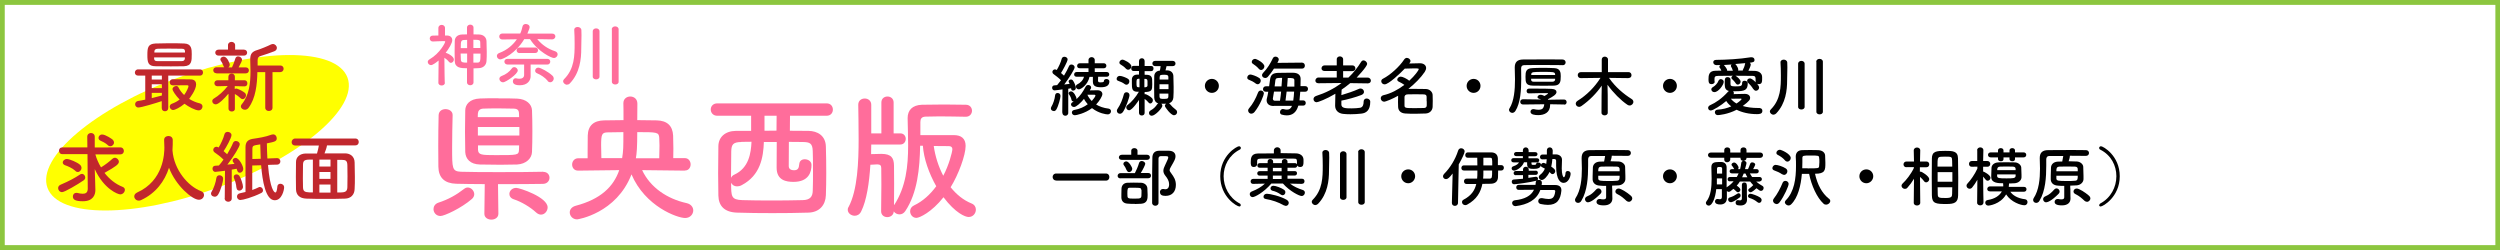
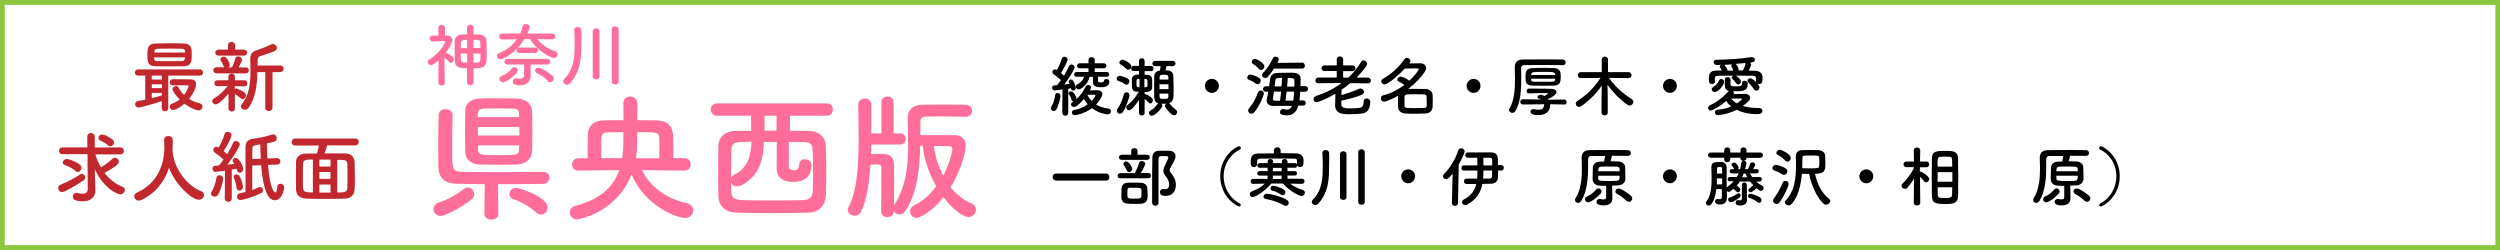
<svg xmlns="http://www.w3.org/2000/svg" viewBox="0 0 200 20">
  <path d="m0 0h200v20h-200z" fill="#fff" />
-   <ellipse cx="15.8" cy="10.62" fill="#ff0" rx="12.78" ry="4.67" transform="matrix(.939 -.345 .345 .939 -2.7 6.1)" />
  <g fill="#c1272d">
    <path d="m13.46 6.05v2.59c0 .17-.12.26-.26.26s-.26-.08-.26-.26v-.55c-.48.16-1.63.51-1.87.51-.17 0-.26-.13-.26-.26 0-.11.07-.23.22-.26.18-.02.38-.07.59-.11v-1.92h-.57c-.17 0-.26-.12-.26-.24 0-.13.09-.26.26-.26h4.95c.16 0 .24.12.24.25s-.08.25-.24.25h-2.55zm.22-.74c-.42 0-.83 0-1.22-.01-.64 0-.67-.34-.67-.92s.05-.87.65-.9c.25-.01.63-.02 1.03-.02.47 0 .96 0 1.28.02.58.02.59.47.59.85 0 .55 0 .95-.64.97-.35 0-.69.01-1.03.01zm-.73.74h-.81v.31h.81zm0 .69h-.81v.31h.81zm0 .69h-.81v.42c.3-.07.59-.15.81-.21zm-.62-2.84s0 .07 0 .1c.01.16.09.2.28.2h1.07.85c.15 0 .25-.06.26-.21 0-.03 0-.06 0-.09h-2.47zm2.47-.39s0-.06 0-.09c-.01-.15-.06-.21-.26-.21-.23 0-.57-.01-.9-.01-.41 0-.82 0-1.02.01-.21 0-.27.11-.27.23v.07h2.46zm-1.01 2.62c-.14 0-.21-.12-.21-.23 0-.12.07-.24.21-.25h.74s.48 0 .74.01c.32.01.42.2.42.4 0 .45-.53 1.12-.56 1.16.26.16.55.29.86.36.14.04.21.14.21.25 0 .15-.12.31-.31.31-.26 0-.81-.29-1.13-.53-.35.3-.77.5-.91.5-.16 0-.27-.14-.27-.27 0-.09.05-.19.17-.23.25-.09.46-.21.62-.34-.31-.31-.57-.7-.57-.83 0-.14.16-.25.3-.25.07 0 .13.03.17.1.12.24.28.45.46.62.19-.25.35-.62.35-.7 0-.06-.05-.08-.09-.08h-.2c-.29 0-.6 0-.98.01z" />
    <path d="m18.26 7.51c-.3.37-.78.84-1 .84-.16 0-.28-.12-.28-.26 0-.08.04-.16.15-.22.33-.19.77-.57 1.09-.99l-.81.02c-.17 0-.26-.12-.26-.24s.08-.24.26-.24h.86s0-.27 0-.27c0-.17.12-.26.26-.26s.26.08.26.25 0 .28 0 .28h.77s0 0 0 0c.15 0 .23.12.23.25s-.07.24-.23.24l-.78-.02v.23s.09-.04.12-.04c.1 0 .52.21.68.34.07.06.1.13.1.21 0 .15-.12.3-.27.3-.05 0-.11-.02-.16-.07-.15-.14-.32-.27-.46-.34v1.17c.01.16-.12.23-.25.23s-.26-.07-.26-.24v-1.14zm-.95-1.65c-.16 0-.25-.12-.25-.24s.09-.24.25-.24h.63s-.06-.07-.07-.12c-.06-.18-.14-.31-.19-.38-.04-.04-.05-.09-.05-.13 0-.12.13-.22.27-.22.27 0 .48.53.48.64 0 .1-.04.17-.11.22h.29c.09-.19.21-.49.26-.69.04-.14.13-.19.23-.19.15 0 .31.12.31.27 0 .09-.09.28-.27.61h.57c.17 0 .25.12.25.24s-.08.24-.25.24h-2.34zm.18-1.41c-.18 0-.27-.12-.27-.24s.09-.24.27-.24h.75v-.36c0-.17.14-.26.28-.26s.29.09.29.26v.36h.7c.17 0 .26.12.26.24s-.08.24-.26.24zm3.73 1.32h-.63c-.02 1-.14 2.09-.7 2.85-.08.11-.19.16-.3.16-.17 0-.32-.12-.32-.27 0-.06.02-.11.07-.17.59-.7.7-1.69.7-2.64 0-.31-.01-.62-.02-.91v-.07c0-.42.16-.6.57-.72.24-.07.85-.32 1.08-.44.06-.02.11-.04.16-.04.18 0 .32.16.32.31 0 .11-.06.21-.2.27-.21.09-.9.32-1.07.37-.21.06-.27.16-.27.35v.42h1.78c.2-.01.3.12.3.26s-.1.27-.3.27h-.59v2.85c0 .17-.14.26-.29.26s-.29-.09-.29-.26v-2.86z" />
    <path d="m4.96 15.37c-.18 0-.31-.16-.31-.32 0-.11.06-.21.19-.27.72-.31 1.12-.53 1.58-.83.04-.03.09-.04.14-.04.14 0 .26.14.26.29 0 .08-.04.16-.12.22-.49.34-1.53.95-1.73.95zm2.03-3.04h-1.98c-.19.01-.29-.12-.29-.27s.09-.27.29-.27h1.98s-.01-.85-.01-.85c0-.2.15-.3.3-.3s.3.1.3.3v.86s2.04-.01 2.04-.01c.19 0 .29.14.29.29 0 .13-.09.27-.29.27h-1.99c.09.34.25.7.45 1.04.34-.21.62-.42.93-.7.06-.05.12-.07.18-.07.17 0 .32.16.32.32 0 .19-.22.37-1.15.89.38.49.87.89 1.45 1.12.13.05.18.14.18.24 0 .17-.16.36-.37.36-.18 0-1.3-.41-2.04-2.02l.03.91.02.74v.03c0 .38-.19.89-1 .89-.62 0-.8-.14-.8-.38 0-.16.1-.29.27-.29h.07c.16.04.31.07.45.07.23 0 .4-.09.4-.41s-.02-2.75-.02-2.75zm-.97 1.33c-.24-.22-.61-.37-.81-.44-.14-.05-.19-.14-.19-.22 0-.14.14-.28.33-.28.21 0 .83.26 1.05.46.08.07.12.17.12.25 0 .17-.14.33-.29.33-.07 0-.14-.02-.2-.09zm2.59-2.06c-.18-.17-.44-.29-.56-.34s-.17-.14-.17-.23c0-.13.11-.27.29-.27.27 0 .79.36.84.41.07.07.11.16.11.23 0 .16-.14.3-.29.3-.07 0-.14-.02-.21-.09z" />
    <path d="m13.8 12s0 .03 0 .05c.12 1.53 1.24 2.85 2.28 3.24.17.06.24.18.24.31 0 .19-.16.38-.41.38-.53 0-1.85-1.13-2.39-2.56-.35 1.08-1.05 2.04-2.24 2.59-.06.03-.12.04-.18.04-.21 0-.36-.17-.36-.34 0-.12.07-.23.23-.31 2.13-.95 2.18-3.14 2.18-3.6 0-.19-.01-.4-.02-.59v-.02c0-.21.17-.31.35-.31s.34.11.34.33 0 .49-.02.75v.02z" />
    <path d="m17.15 15.73c-.14 0-.27-.1-.27-.24 0-.06.02-.11.06-.17.17-.29.32-.72.37-1.08.02-.15.13-.22.25-.22.14 0 .29.1.29.27 0 .26-.2.97-.41 1.29-.07.11-.17.16-.27.16zm.83.12.02-2.19s-.69.09-.77.09c-.15 0-.23-.13-.23-.26 0-.11.07-.22.2-.23.09 0 .19-.01.31-.02.12-.13.24-.29.37-.47-.21-.22-.55-.47-.7-.57-.08-.06-.12-.13-.12-.21 0-.12.1-.25.25-.25.04 0 .09.01.14.04l.04.02c.17-.28.39-.74.47-1.07.03-.12.14-.18.25-.18.15 0 .31.1.31.26 0 .21-.42.98-.63 1.28.1.08.19.17.28.25.19-.32.37-.65.47-.9.04-.11.14-.16.23-.16.16 0 .31.11.31.27s-.46.94-.99 1.62c.22-.02.42-.04.57-.06-.02-.04-.06-.09-.09-.12-.04-.05-.06-.1-.06-.15 0-.12.12-.21.24-.21.27 0 .61.65.61.88 0 .18-.14.31-.27.31-.15 0-.19-.09-.26-.32-.09.02-.22.04-.39.07v2.28c.01.2-.14.29-.28.29s-.29-.09-.29-.29zm.93-.85c-.01-.25-.11-.57-.19-.75-.02-.04-.02-.07-.02-.11 0-.12.11-.19.22-.19.08 0 .17.04.23.12.12.17.29.69.29.87s-.15.31-.29.31c-.12 0-.22-.07-.23-.24zm2.53-1.8c.16 1.94.5 2.2.59 2.2.11 0 .14-.31.16-.49.01-.14.12-.21.24-.21.14 0 .3.1.3.29s-.17 1.03-.75 1.03c-.74 0-.99-1.57-1.09-2.8l-.71.02v1.96c.19-.07.37-.14.52-.22.03-.02.07-.02.1-.02.13 0 .24.13.24.27 0 .08-.04.17-.16.22-.68.34-1.46.55-1.65.55-.17 0-.27-.14-.27-.27 0-.12.07-.24.24-.27.12-.02.27-.06.44-.1 0-.41 0-1.35 0-2.18 0-.61 0-1.16 0-1.4 0-.39.16-.6.56-.67.52-.08.98-.14 1.53-.34.04-.01.09-.02.12-.02.18 0 .29.16.29.31 0 .24-.14.28-.79.41 0 .38.02.79.04 1.21l.76-.03h.01c.17 0 .27.13.27.26s-.09.26-.27.26l-.74.02zm-.58-.5c-.02-.42-.03-.81-.04-1.15-.57.09-.62.09-.63.36v.81l.68-.02z" />
    <path d="m26.16 11.63c-.02.16-.12.45-.2.64h1.65c.38 0 .75.22.76.72.01.37.02.77.02 1.16 0 .34 0 .67-.02.97-.01.44-.29.76-.77.77-.5.02-1.04.02-1.56.02s-1.04 0-1.53-.02c-.54-.02-.82-.29-.83-.75 0-.32-.01-.65-.01-.98 0-.41 0-.8.01-1.2 0-.4.31-.67.78-.68h.9c.06-.21.12-.45.15-.64h-1.89c-.2 0-.29-.13-.29-.27s.11-.29.29-.29h4.8c.19 0 .28.14.28.28s-.09.27-.28.27h-2.24zm-1.14 1.14h-.32c-.36.01-.46.11-.46.43 0 .28-.01.68-.01 1.07 0 .25 0 .5.01.71.01.33.14.39.5.41h.29v-2.62zm1.42 0h-.89v.55h.89zm0 .99h-.89v.55h.89zm0 1h-.89v.65h.89zm.54.64c.55 0 .8 0 .81-.42 0-.26.01-.56.01-.87s0-.62-.01-.9c-.01-.36-.14-.42-.44-.42-.12 0-.24 0-.37 0v2.62z" />
  </g>
  <path d="m35.24 17.28c-.35 0-.56-.28-.56-.55 0-.21.12-.43.4-.52.77-.25 1.42-.61 2.05-1.1.1-.08.2-.11.29-.11.28 0 .52.27.52.54 0 .12-.06.26-.18.37-.86.75-2.22 1.37-2.52 1.37zm8.22-3.53c.34 0 .5.24.5.47s-.17.48-.52.49c-.76.02-2.2.02-3.6.02l.03 2.37c0 .31-.28.47-.56.47s-.56-.16-.56-.46.03-2.38.03-2.38c-.94-.01-1.79-.01-2.29-.03-.92-.03-1.41-.48-1.42-1.37-.01-.5-.01-1.07-.01-1.65 0-.82.01-1.67.03-2.46.01-.34.28-.49.55-.49.29 0 .57.17.57.47v.02c-.02.75-.04 1.73-.04 2.6 0 1.67 0 1.88.7 1.92.61.02 1.79.03 3.01.03 1.4 0 2.86-.01 3.57-.03h.01zm-3.58-5.88c.58 0 1.17 0 1.49.02.74.03 1.17.45 1.19.93.02.5.03 1.1.03 1.69s-.01 1.17-.03 1.65c-.02.52-.48.96-1.19 1-.31.01-.82.02-1.33.02-.64 0-1.29-.01-1.65-.02-.77-.02-1.14-.44-1.17-.99-.01-.48-.02-1.05-.02-1.64s.01-1.18.02-1.71c.01-.45.34-.91 1.18-.94.33-.02.9-.02 1.48-.02zm1.67 2.29h-3.32v.68h3.32zm-.02-.79c0-.1-.01-.2-.01-.29-.01-.26-.11-.38-.42-.39-.28-.01-.79-.02-1.28-.02s-.95.01-1.16.02c-.3.01-.42.19-.43.4 0 .09-.01.19-.01.28h3.3zm-3.29 2.26v.36c.03.4.27.42 1.42.42 1.76 0 1.84 0 1.86-.43 0-.11.01-.22.01-.35h-3.3zm4.64 5.36c-.46-.43-1.2-.86-1.76-1.04-.26-.08-.37-.26-.37-.43 0-.25.22-.49.55-.49.27 0 2.51.74 2.51 1.56 0 .3-.24.58-.53.58-.13 0-.27-.06-.4-.18z" fill="#ff6d9b" />
  <path d="m54.79 13.65-3.42-.04c.65 1.39 2.01 2.3 3.56 2.64.36.08.53.34.53.58 0 .3-.24.61-.65.61-.62 0-3.2-.92-4.29-3.49-1.21 3.12-4.29 3.6-4.35 3.6-.36 0-.59-.28-.59-.56 0-.22.15-.44.48-.53 1.97-.52 3.01-1.5 3.48-2.85l-3.28.04h-.01c-.33 0-.48-.25-.48-.49s.17-.5.49-.5h.75v-.54c0-.46 0-.95.01-1.27.02-.81.48-1.2 1.3-1.22.5-.01 1.03-.02 1.56-.02 0-.62 0-1.17-.01-1.33v-.03c0-.35.28-.53.55-.53.29 0 .57.19.57.57 0 .16-.01.71-.01 1.32.53 0 1.05.01 1.56.02.82.02 1.27.42 1.31 1.22.01.26.02.64.02 1.03 0 .27-.01.55-.01.77h.93c.3 0 .46.26.46.5s-.15.49-.45.49h-.01zm-5.02-.99c.1-.63.1-.85.1-2.09-.44 0-.88.01-1.29.02-.43.02-.49.16-.49 1.04 0 .35.01.71.02 1.02h1.66zm2.97 0c.01-.31.02-.67.02-1.02 0-.22-.01-.44-.02-.62-.03-.45-.19-.45-1.76-.45 0 1.23-.04 1.69-.11 2.09z" fill="#ff6d9b" />
  <path d="m63.2 9.26c0 .3-.01.75-.01 1.2.52 0 1.01 0 1.49.01.71.01 1.37.37 1.39 1.26.02.66.03 1.39.03 2.11 0 .63-.01 1.25-.03 1.78-.03.79-.52 1.37-1.41 1.39-.94.03-1.92.04-2.87.04s-1.92-.01-2.82-.04c-1.01-.03-1.48-.53-1.5-1.36-.01-.58-.02-1.19-.02-1.78 0-.73.01-1.46.02-2.18s.54-1.21 1.4-1.22h1.22v-1.21h-2.71c-.34 0-.52-.25-.52-.5s.18-.49.52-.49h8.75c.34 0 .5.25.5.5s-.17.49-.5.49zm-3.89 2.1c-.66.01-.8.19-.81.76-.01.56-.02 1.36-.02 2.11.04-.1.13-.2.27-.26 1.17-.54 1.33-1.74 1.37-2.63-.28 0-.55.01-.81.01zm1.8-.02c-.04 1.27-.29 2.69-1.77 3.47-.15.08-.27.1-.38.1-.22 0-.39-.12-.47-.29 0 1.1 0 1.36.9 1.39.72.02 1.5.03 2.32.03s1.67-.01 2.5-.03c.61-.01.8-.29.81-.75.02-.47.02-1.01.02-1.55s0-1.1-.02-1.62c-.02-.64-.24-.72-.8-.73-.37-.01-.74-.01-1.11-.01-.01.79-.01 1.81-.01 1.94 0 .27.24.33.42.33.33 0 .39-.18.42-.49.02-.27.22-.39.44-.39.27 0 .54.17.54.45 0 .55-.2 1.36-1.44 1.36-.56 0-1.35-.11-1.35-1.13 0-.13.01-1.25.01-2.06h-1.02zm.05-2.08v1.2c.33 0 .64-.01.96-.01 0-.45.01-.89.01-1.19h-.98z" fill="#ff6d9b" />
  <path d="m71.53 16.41c.95-1.46 1.12-3.13 1.12-4.76 0-.75-.03-1.49-.04-2.2 0-.63.37-1.04 1.14-1.07.57-.01 1.19-.02 1.79-.02s1.2.01 1.73.02c.33 0 .49.25.49.48s-.17.48-.49.48h-.01c-.66-.01-1.4-.03-2.09-.03-.4 0-.79.01-1.12.02s-.42.18-.42.44v1.04h2.69c.56 0 .93.26.93.86 0 .75-.58 2.31-1.2 3.31.46.57 1.01 1.03 1.68 1.3.24.1.34.29.34.49 0 .29-.22.59-.58.59-.27 0-1.05-.31-2.01-1.58-.95 1.2-1.92 1.65-2.17 1.65-.3 0-.5-.26-.5-.53 0-.18.09-.36.3-.46.72-.34 1.31-.89 1.79-1.54-.58-1.02-1-2.21-1.07-3.24h-.22c-.03 1.78-.21 3.77-1.19 5.23-.12.18-.29.26-.46.26-.18 0-.36-.09-.46-.24-.01.3-.27.46-.52.46s-.49-.16-.49-.47c.01-.55.02-1.37.02-2.12 0-.53-.01-1.01-.01-1.34 0-.22-.1-.28-.31-.29-.09 0-.34.02-.56.03-.09 1.45-.3 2.85-.73 3.72-.12.26-.33.36-.52.36-.29 0-.56-.21-.56-.48 0-.07.01-.15.06-.21.73-1.35.81-3.67.81-5.44 0-.99-.02-2.13-.03-2.75 0-.34.26-.5.52-.5s.52.17.52.5v2.29h.81v-2.47c0-.33.25-.48.49-.48s.49.16.49.48v2.47h.54c.28 0 .43.22.43.44s-.15.45-.43.45h-2.33c0 .18-.01.35-.01.49v.28c.29-.01.61-.02.82-.02.82 0 1 .35 1.01.94.01.36.01.9.01 1.47s0 1.18-.01 1.66h.01zm4.66-4.48c0-.15-.1-.24-.28-.24-.24 0-.72-.01-1.21-.01.11.8.37 1.63.76 2.38.44-.81.73-1.91.73-2.13z" fill="#ff6d9b" />
  <path d="m84.3 8.88c-.12 0-.23-.08-.23-.2 0-.04.01-.09.04-.14.14-.23.27-.61.3-.92.02-.13.1-.18.2-.18.12 0 .23.08.23.24 0 .14-.16.8-.34 1.09-.05.08-.13.12-.2.12zm.68.11.02-1.84c-.13.02-.54.08-.64.08-.13 0-.19-.11-.19-.21 0-.09.06-.19.17-.19.06 0 .14-.01.23-.02.09-.11.2-.25.31-.39-.16-.17-.47-.4-.59-.49-.07-.05-.1-.12-.1-.17 0-.11.09-.21.21-.21.04 0 .08.02.14.05.15-.24.33-.62.4-.91.03-.1.12-.15.21-.15.13 0 .26.09.26.21 0 .17-.41.91-.53 1.09.08.07.17.15.24.21.17-.27.31-.56.4-.76.04-.09.12-.13.19-.13.13 0 .26.09.26.23 0 .15-.45.86-.83 1.37.16-.02.31-.04.43-.05-.02-.05-.04-.09-.06-.13-.02-.03-.02-.05-.02-.07 0-.09.1-.15.19-.15.05 0 .1.02.14.06.13.16.25.5.25.61 0 .14-.12.22-.22.22-.08 0-.15-.05-.16-.15 0-.02 0-.03 0-.04-.06.01-.14.02-.23.04v1.91c.01.16-.11.25-.23.25s-.24-.08-.24-.24zm2.22-1.76c.23 0 .52-.01.6-.01.25 0 .39.14.39.31s-.25.57-.5.83c.26.16.59.28 1 .33.13.02.19.12.19.21 0 .12-.09.25-.27.25-.11 0-.7-.07-1.25-.5-.57.43-1.27.57-1.37.57-.16 0-.24-.12-.24-.22 0-.09.06-.18.18-.2.45-.08.81-.25 1.09-.46-.12-.14-.23-.28-.3-.43-.27.33-.62.65-.8.65-.13 0-.24-.1-.24-.21 0-.05.03-.11.09-.15l.13-.09h-.03c-.07 0-.13-.03-.15-.12-.03-.16-.1-.3-.2-.44-.02-.03-.03-.06-.03-.09 0-.09.09-.15.2-.15.21 0 .43.45.43.58 0 .02 0 .03-.01.05.31-.28.51-.57.75-1.02.04-.08.12-.12.2-.12.12 0 .23.08.23.2 0 .04-.01.08-.04.12l-.06.09zm.65-1.08c0 .13-.01.27-.01.3 0 .13.09.14.21.14.05 0 .26 0 .26-.09 0-.13.1-.18.21-.18s.23.07.23.19c0 .34-.26.47-.67.47s-.65-.09-.65-.45v-.38h-.27c-.13.62-.67 1-.86 1-.13 0-.23-.12-.23-.23 0-.07.04-.13.11-.17.24-.11.47-.33.54-.61h-.59c-.14 0-.2-.09-.2-.18 0-.1.07-.2.2-.2h.95v-.3h-.7c-.15 0-.21-.09-.21-.19s.07-.21.21-.21h.7v-.26c0-.15.13-.23.25-.23s.25.08.25.23v.26h.73c.13 0 .2.1.2.2s-.07.2-.2.2h-.73v.3h.95c.14 0 .21.09.21.19s-.07.19-.21.19h-.68zm-.21 1.48s-.04-.05-.07-.05h-.02s-.33 0-.56 0c.08.17.19.34.35.5.14-.15.3-.37.3-.45z" />
  <path d="m89.98 6.73c-.17-.13-.35-.2-.52-.26-.09-.03-.13-.09-.13-.16 0-.12.1-.24.25-.24.18 0 .55.16.65.23.08.05.12.13.12.21 0 .14-.1.27-.24.27-.04 0-.08-.02-.13-.05zm-.39 2.37c-.13 0-.24-.1-.24-.24 0-.05.01-.1.05-.15.25-.36.41-.79.51-1.17.03-.11.12-.16.21-.16.12 0 .24.08.24.23 0 .18-.3 1.02-.52 1.34-.07.1-.16.15-.24.15zm.5-3.59c-.14-.16-.32-.28-.44-.35-.07-.04-.1-.1-.1-.16 0-.11.12-.23.25-.23.11 0 .71.28.71.54 0 .14-.13.27-.26.27-.06 0-.12-.03-.17-.08zm1.04 2.47s-.54.84-.8.84c-.12 0-.23-.1-.23-.23 0-.06.03-.14.11-.19.28-.21.65-.62.9-1.06-.05 0-.1 0-.15 0-.4-.02-.41-.26-.41-.68 0-.13 0-.26 0-.33.02-.21.16-.35.4-.36h.17v-.29h-.44c-.12 0-.18-.1-.18-.2 0-.11.06-.21.18-.21h.44s0-.38 0-.38c0-.15.11-.23.23-.23s.22.08.22.23v.39h.53c.13 0 .18.09.18.2s-.06.21-.18.21h-.53s0 .29 0 .29c.28 0 .57 0 .6.36 0 .07.01.25.01.41 0 .43-.02.61-.61.61v.18s.03-.01.05-.01c.09 0 .42.19.54.32.05.05.07.11.07.17 0 .14-.1.26-.21.26-.04 0-.09-.02-.13-.07-.09-.11-.21-.23-.32-.3v1.12c0 .14-.11.21-.23.21s-.22-.07-.22-.21v-1.02zm.03-1.68s-.06 0-.09 0c-.14.02-.15.08-.15.34s.01.34.16.34h.08v-.69zm.39.68s.06 0 .08 0c.1-.01.17-.06.17-.14v-.28c0-.13 0-.24-.17-.25-.03 0-.05 0-.08 0v.68zm1.78-1.71c-.03.12-.06.26-.09.36h.17c.29.02.45.21.46.45.01.25.02.56.02.87s0 .61-.02.85c-.01.21-.14.4-.35.46.03.01.05.03.07.06.14.17.28.31.48.46.07.05.1.13.1.19 0 .13-.11.25-.25.25-.25 0-.73-.65-.73-.75 0-.07.04-.13.1-.17-.06 0-.12 0-.19 0-.06 0-.13 0-.19 0 .05.04.08.1.08.16 0 .18-.58.8-.85.8-.13 0-.22-.1-.22-.22 0-.08.04-.16.15-.22.24-.13.37-.28.51-.48.02-.03.05-.05.08-.07-.21-.06-.31-.23-.32-.45 0-.23-.01-.53-.01-.84s0-.63.01-.88c0-.21.13-.43.45-.45.03-.12.04-.21.06-.36h-.43c-.15 0-.23-.11-.23-.21 0-.11.07-.21.23-.21h1.39c.15 0 .23.1.23.21s-.07.21-.23.21h-.49zm.15 1.47h-.72v.39h.72zm-.01-.37c0-.07 0-.13 0-.19 0-.14-.05-.2-.31-.2-.3 0-.38 0-.39.2v.18h.71zm-.71 1.12v.23c.01.19.1.19.36.19.3 0 .34-.03.35-.2 0-.07 0-.14 0-.22z" />
  <path d="m96.95 7.43c-.31 0-.56-.25-.56-.56s.25-.56.56-.56.56.25.56.56-.25.56-.56.56z" />
  <path d="m100.47 6.69c-.18-.14-.37-.24-.56-.31-.09-.03-.13-.1-.13-.17 0-.12.1-.25.25-.25.09 0 .48.12.71.28.08.06.12.14.12.22 0 .14-.11.28-.25.28-.04 0-.09-.02-.14-.05zm-.35 2.41c-.15 0-.27-.12-.27-.26 0-.06.02-.12.07-.17.31-.36.52-.75.73-1.28.04-.1.13-.15.21-.15.13 0 .25.09.25.24 0 .1-.28.9-.75 1.48-.08.09-.16.13-.25.13zm.59-3.59c-.15-.18-.35-.32-.47-.4-.07-.04-.1-.1-.1-.16 0-.12.12-.24.26-.24.13 0 .75.33.75.6 0 .15-.13.29-.27.29-.06 0-.12-.03-.17-.09zm1.2-.01c-.14.22-.3.43-.48.64-.06.07-.14.1-.21.1-.14 0-.26-.1-.26-.23 0-.05.03-.11.08-.17.35-.36.59-.76.79-1.18.04-.09.13-.13.21-.13.13 0 .26.09.26.23 0 .07-.05.15-.11.27l1.97-.02c.15 0 .23.12.23.24s-.07.24-.23.24h-2.24zm1.95 2.97c-.15.52-.47.76-.91.76-.13 0-.27-.02-.41-.06-.1-.03-.14-.11-.14-.2 0-.12.08-.25.23-.25.02 0 .05 0 .07.01.1.03.19.04.26.04.19 0 .31-.09.4-.3h-1.46s-.01.01-.01.01c-.38 0-.56-.2-.56-.46 0-.06.01-.12.03-.18.04-.15.07-.31.1-.5h-.18c-.17 0-.24-.1-.24-.21s.08-.23.24-.23h.25c.02-.17.05-.34.07-.51.05-.41.22-.54.64-.56.23 0 .5-.01.77-.01h.46c.35.01.58.17.58.49 0 .17 0 .37-.01.58h.37c.16 0 .23.11.23.22s-.07.23-.23.23h-.39c-.02.25-.04.48-.06.69h.29c.14 0 .21.1.21.21s-.07.21-.21.21h-.37zm-1.46-.42c.04-.23.06-.47.09-.72h-.57c-.03.21-.06.41-.09.55v.03c0 .08.06.15.16.15h.41zm.12-1.13c.02-.25.04-.48.05-.69-.41 0-.51 0-.54.2-.02.13-.04.3-.06.48h.55zm.94 1.12c.03-.21.06-.46.07-.71h-.6c-.03.25-.06.5-.09.72h.62zm.09-1.12c0-.18 0-.35 0-.49 0-.19-.14-.19-.53-.19-.01.2-.03.44-.05.69h.58z" />
  <path d="m109.39 6.67-1.37-.02c-.22.18-.45.36-.69.52v.02c0 .15-.02.29-.02.42.44-.13 1.01-.32 1.4-.5.04-.02.09-.03.13-.03.16 0 .28.13.28.27 0 .09-.06.19-.21.25-.44.17-1.15.37-1.6.45v.32c.01.29.35.3.82.3.25 0 .5-.02.69-.05.22-.05.27-.27.27-.49 0-.17.12-.25.24-.25.14 0 .29.09.29.26 0 .68-.32.91-.72.95-.26.03-.57.05-.86.05-.22 0-.43-.01-.6-.03-.39-.05-.63-.29-.63-.66 0-.34.01-.63.02-.95-.74.44-1.4.68-1.5.68-.15 0-.25-.12-.25-.25 0-.1.06-.2.2-.25.75-.24 1.45-.59 2.04-1.04l-1.84.02c-.17 0-.25-.1-.25-.21 0-.12.09-.25.26-.25h1.45v-.52h-.97c-.17 0-.25-.1-.25-.21 0-.12.09-.24.25-.24h.97v-.49c0-.15.13-.23.25-.23s.26.08.26.23v.49h.74c.16 0 .24.12.24.24 0 .11-.08.22-.24.22h-.74v.52h.42c.39-.37.73-.79 1.02-1.26.05-.08.12-.12.19-.12.14 0 .29.14.29.28 0 .23-.84 1.09-.84 1.1h.89c.16 0 .25.13.25.24s-.08.22-.24.22z" />
  <path d="m110.72 8.13c-.16 0-.26-.14-.26-.27 0-.1.06-.2.2-.24.62-.14 1.19-.45 1.69-.83-.13-.1-.27-.17-.43-.25-.1-.04-.14-.11-.14-.17 0-.12.13-.24.28-.24s.51.18.68.33c.45-.41.76-.85.76-.92 0-.05 0-.07-.36-.07-.24 0-.52.01-.76.02-.35.37-1.29 1.26-1.61 1.26-.16 0-.27-.13-.27-.25 0-.08.04-.16.15-.21.55-.28 1.3-.94 1.69-1.54.06-.08.13-.12.21-.12.14 0 .29.12.29.26 0 .04-.02.08-.1.19.31 0 .64-.02.86-.02.29 0 .49.16.49.38 0 .09-.04.2-.11.31-.31.46-.78.94-1.31 1.36h.53c.3 0 .6 0 .87.01.31.01.53.24.54.47.01.15.01.31.01.48s0 .32-.01.49c-.02.28-.23.51-.57.52-.25.01-.52.02-.78.02-.29 0-.58 0-.83-.02-.37-.02-.57-.23-.58-.52 0-.13-.01-.27-.01-.41 0-.17 0-.35.01-.49-.39.22-.98.48-1.15.48zm3.41-.03c0-.12 0-.24 0-.35 0-.13-.07-.2-.24-.2-.2 0-.43-.01-.66-.01s-.45 0-.63.01c-.16 0-.24.11-.24.21v.28.39c0 .22.09.22.88.22.23 0 .46 0 .67-.01.13 0 .23-.06.23-.21 0-.1 0-.21 0-.33z" />
  <path d="m117.89 7.43c-.31 0-.56-.25-.56-.56s.25-.56.56-.56.55.25.55.56-.25.56-.55.56z" />
  <path d="m125.01 5.21h-.01c-.28 0-.82-.01-1.37-.01-.67 0-1.37 0-1.69.01-.18 0-.25.1-.25.26 0 .24.01.52.01.82 0 .9-.06 1.95-.47 2.59-.07.1-.16.15-.25.15-.13 0-.26-.11-.26-.24 0-.04.01-.08.04-.12.37-.59.44-1.5.44-2.32 0-.33-.01-.64-.02-.91v-.05c0-.41.2-.63.67-.63.43 0 1.27-.01 2-.01.48 0 .91 0 1.15.01.17 0 .25.12.25.23s-.08.23-.24.23zm.15 3.15-1.15-.02v.06c0 .61-.47.81-.95.81-.27 0-.62-.04-.62-.27 0-.11.08-.21.21-.21h.06c.12.03.25.05.37.05.17 0 .32-.04.38-.16.05-.09.08-.19.08-.28l-1.69.02c-.15 0-.23-.1-.23-.21s.07-.21.22-.21l1.45.02s-.1-.05-.16-.06c-.09-.03-.13-.08-.13-.13 0-.09.1-.19.25-.19.1 0 .24.06.31.1.08-.05.28-.17.28-.2 0-.02-.01-.03-.03-.03-.39 0-1.06 0-1.49.02h-.01c-.13 0-.18-.09-.18-.19s.06-.19.18-.19h.6c.42 0 .9 0 1.21.02.29.01.4.13.4.25 0 .19-.26.36-.69.58.01.01.01.03.02.04l1.27-.02c.14 0 .21.1.21.21s-.07.21-.21.21zm-.3-2.26c0 .44-.04.73-.54.75-.26 0-.53.01-.8.01-.32 0-.63 0-.92-.01-.54-.02-.56-.27-.56-.71 0-.39.03-.67.55-.69.25-.02.54-.02.84-.02s.62 0 .92.02c.49.02.51.38.51.65zm-2.37.2s0 .05 0 .08c.01.13.09.16.25.16h.8.63c.12 0 .23-.05.24-.17 0-.02 0-.05 0-.07zm1.92-.3s0-.05 0-.06c-.02-.19-.17-.19-.92-.19-.86 0-.98 0-.99.2v.05h1.92z" />
  <path d="m130.27 6.25-1.55-.02c.5.73 1.17 1.29 1.81 1.69.1.06.14.15.14.23 0 .15-.14.29-.3.29-.06 0-.12-.02-.18-.06-.53-.36-1.13-.96-1.59-1.6.02.56.02.86.02 2.24 0 .14-.13.21-.25.21s-.25-.07-.25-.21c0-1.31.01-1.64.02-2.17-.42.61-.98 1.18-1.62 1.63-.07.05-.14.07-.19.07-.15 0-.27-.12-.27-.25 0-.08.04-.17.15-.24.71-.44 1.35-1.07 1.83-1.83l-1.58.02c-.16 0-.24-.12-.24-.24s.08-.24.25-.24h1.67v-1.01c0-.15.12-.23.24-.23s.26.08.26.23v1.01s1.65 0 1.65 0c.15 0 .23.12.23.24s-.07.23-.23.23z" />
  <path d="m133.6 7.43c-.31 0-.56-.25-.56-.56s.25-.56.56-.56.55.25.55.56-.25.56-.55.56z" />
-   <path d="m140.78 8.65c.14 0 .21.1.21.22 0 .25-.25.26-.43.26-.63 0-1.19-.13-1.63-.35-.71.37-1.42.43-1.51.43-.15 0-.23-.12-.23-.23s.07-.2.23-.21c.39-.02.76-.12 1.08-.26-.17-.13-.3-.27-.4-.43-.39.34-1.06.76-1.24.76-.13 0-.21-.1-.21-.21 0-.08.05-.16.15-.21.47-.21.94-.53 1.44-1.08.03-.03.05-.05.08-.06-.25-.06-.34-.22-.34-.5 0-.04 0-.14 0-.25 0-.21.02-.36.23-.36.12 0 .23.07.23.18v.37c0 .14.04.19.39.19.45 0 .54-.03.54-.27 0-.13.09-.18.2-.18.12 0 .25.07.25.19 0 .57-.25.65-.99.65-.07 0-.13 0-.19 0 .04.03.07.08.07.14 0 .03 0 .06-.03.09.31 0 .82-.02.91-.02.28 0 .42.15.42.32 0 .13-.05.25-.59.65.34.1.74.16 1.25.16h.14zm-3.6-2.13c0 .14-.13.21-.25.21-.24 0-.25-.17-.25-.39 0-.29.02-.68.56-.68.15 0 .31-.01.47-.01-.05-.13-.1-.19-.14-.24-.02-.03-.02-.05-.02-.08 0-.05.03-.1.08-.13-.11 0-.21 0-.3.01h-.01c-.17 0-.26-.12-.26-.23 0-.1.07-.19.23-.19.84-.01 1.83-.06 2.78-.21h.06c.16 0 .23.11.23.21 0 .17-.1.19-.38.23.05.04.08.08.08.15 0 .1-.13.39-.19.49.17 0 .34 0 .49.01.28 0 .6.14.61.48v.2c0 .2-.02.38-.27.38-.13 0-.25-.07-.25-.21 0-.38 0-.45-.28-.45-.36 0-.85-.01-1.33-.01.14.08.41.31.41.47 0 .13-.12.24-.23.24-.06 0-.11-.03-.15-.09-.1-.16-.25-.3-.31-.36-.04-.03-.05-.07-.05-.1 0-.06.05-.13.12-.16-.43 0-.86 0-1.17.01-.28 0-.29.09-.3.23v.23zm-.28.65c0-.08.05-.16.16-.22.13-.07.35-.29.41-.47.04-.1.12-.15.19-.15.12 0 .24.09.24.21 0 .24-.42.83-.75.83-.14 0-.24-.1-.24-.21zm1.02-1.96s.25.28.25.41v.04h.46c-.05-.17-.1-.26-.14-.32-.01-.03-.02-.05-.02-.07 0-.04.02-.08.06-.11-.21.02-.42.03-.62.04l.02.02zm1.41 2.71s-.03-.03-.05-.03h-.02s-.47.01-.79.01c.12.15.26.27.45.38.26-.17.41-.32.41-.36zm.09-2.31c.08-.14.15-.32.19-.53 0-.01 0-.02.01-.03-.26.03-.53.05-.8.07.02 0 .24.26.24.46 0 .02 0 .04-.01.06h.37c0-.01 0-.03.01-.04zm.85 1.53c-.12-.2-.28-.39-.42-.52-.06-.05-.08-.1-.08-.16 0-.1.1-.19.23-.19.18 0 .73.51.73.73 0 .15-.13.26-.25.26-.07 0-.15-.04-.2-.13z" />
-   <path d="m141.89 9.18c-.16 0-.3-.13-.3-.27 0-.05.02-.1.07-.15.8-.8.81-1.8.81-2.74 0-.34-.01-.74-.03-1.02v-.02c0-.14.13-.21.26-.21s.27.08.28.23c0 .12.01.25.01.39 0 .35-.02.75-.02 1.04 0 .76-.1 1.84-.88 2.65-.06.06-.13.09-.2.09zm1.96-4.08c0-.15.13-.23.26-.23s.26.08.26.23v3.45c0 .14-.13.21-.26.21s-.26-.07-.26-.21zm1.45-.16c0-.15.13-.23.26-.23.14 0 .27.08.27.23v4c0 .14-.13.21-.26.21s-.26-.07-.26-.21v-4z" />
+   <path d="m140.78 8.65c.14 0 .21.1.21.22 0 .25-.25.26-.43.26-.63 0-1.19-.13-1.63-.35-.71.37-1.42.43-1.51.43-.15 0-.23-.12-.23-.23s.07-.2.23-.21c.39-.02.76-.12 1.08-.26-.17-.13-.3-.27-.4-.43-.39.34-1.06.76-1.24.76-.13 0-.21-.1-.21-.21 0-.08.05-.16.15-.21.47-.21.94-.53 1.44-1.08.03-.03.05-.05.08-.06-.25-.06-.34-.22-.34-.5 0-.04 0-.14 0-.25 0-.21.02-.36.23-.36.12 0 .23.07.23.18v.37c0 .14.04.19.39.19.45 0 .54-.03.54-.27 0-.13.09-.18.2-.18.12 0 .25.07.25.19 0 .57-.25.65-.99.65-.07 0-.13 0-.19 0 .04.03.07.08.07.14 0 .03 0 .06-.03.09.31 0 .82-.02.91-.02.28 0 .42.15.42.32 0 .13-.05.25-.59.65.34.1.74.16 1.25.16h.14m-3.6-2.13c0 .14-.13.21-.25.21-.24 0-.25-.17-.25-.39 0-.29.02-.68.56-.68.15 0 .31-.01.47-.01-.05-.13-.1-.19-.14-.24-.02-.03-.02-.05-.02-.08 0-.05.03-.1.08-.13-.11 0-.21 0-.3.01h-.01c-.17 0-.26-.12-.26-.23 0-.1.07-.19.23-.19.84-.01 1.83-.06 2.78-.21h.06c.16 0 .23.11.23.21 0 .17-.1.19-.38.23.05.04.08.08.08.15 0 .1-.13.39-.19.49.17 0 .34 0 .49.01.28 0 .6.14.61.48v.2c0 .2-.02.38-.27.38-.13 0-.25-.07-.25-.21 0-.38 0-.45-.28-.45-.36 0-.85-.01-1.33-.01.14.08.41.31.41.47 0 .13-.12.24-.23.24-.06 0-.11-.03-.15-.09-.1-.16-.25-.3-.31-.36-.04-.03-.05-.07-.05-.1 0-.06.05-.13.12-.16-.43 0-.86 0-1.17.01-.28 0-.29.09-.3.23v.23zm-.28.65c0-.08.05-.16.16-.22.13-.07.35-.29.41-.47.04-.1.12-.15.19-.15.12 0 .24.09.24.21 0 .24-.42.83-.75.83-.14 0-.24-.1-.24-.21zm1.02-1.96s.25.28.25.41v.04h.46c-.05-.17-.1-.26-.14-.32-.01-.03-.02-.05-.02-.07 0-.04.02-.08.06-.11-.21.02-.42.03-.62.04l.02.02zm1.41 2.71s-.03-.03-.05-.03h-.02s-.47.01-.79.01c.12.15.26.27.45.38.26-.17.41-.32.41-.36zm.09-2.31c.08-.14.15-.32.19-.53 0-.01 0-.02.01-.03-.26.03-.53.05-.8.07.02 0 .24.26.24.46 0 .02 0 .04-.01.06h.37c0-.01 0-.03.01-.04zm.85 1.53c-.12-.2-.28-.39-.42-.52-.06-.05-.08-.1-.08-.16 0-.1.1-.19.23-.19.18 0 .73.51.73.73 0 .15-.13.26-.25.26-.07 0-.15-.04-.2-.13z" />
  <path d="m84.5 14.44c-.19 0-.29-.14-.29-.28s.1-.28.29-.28h3.97c.19 0 .28.14.28.28 0 .15-.09.29-.28.29h-3.97z" />
  <path d="m89.64 14.27c-.16 0-.23-.1-.23-.2 0-.11.08-.22.23-.22h1.15c.1-.18.26-.55.33-.8.03-.12.13-.17.22-.17.13 0 .28.1.28.23 0 .07-.19.47-.36.73h.6c.15 0 .22.1.22.21s-.07.21-.22.21h-2.22zm.11-1.48c-.16 0-.24-.1-.24-.2s.08-.21.24-.21h.75v-.32s0 0 0 0c0-.15.13-.21.25-.21s.25.07.25.21 0 .32 0 .32h.76c.15 0 .23.1.23.2s-.07.21-.23.21h-2zm1.03 3.52c-.21 0-.42 0-.58-.02-.34-.02-.48-.23-.49-.48 0-.11 0-.2 0-.29 0-.15 0-.27.01-.43.01-.27.19-.46.48-.47.15 0 .32-.01.5-.01.21 0 .43 0 .59.01.26.01.49.19.5.45 0 .19.02.35.02.52 0 .28 0 .67-.51.71-.14.01-.32.02-.5.02zm-.65-2.69c-.07-.19-.15-.31-.21-.39-.04-.04-.05-.08-.05-.13 0-.1.12-.19.23-.19.21 0 .48.46.48.6s-.13.26-.25.26c-.08 0-.15-.05-.19-.15zm1.17 1.57c-.01-.17-.09-.17-.56-.17-.14 0-.27 0-.36 0-.18 0-.19.1-.19.48s0 .39.57.39.56-.02.56-.46c0-.07 0-.15 0-.24zm1.49.19c0-.13.09-.26.23-.26h.05c.05.01.1.02.15.02.09 0 .31-.02.31-.4 0-.25-.13-.47-.3-.68-.12-.15-.16-.28-.16-.4 0-.15.06-.28.13-.43.18-.39.26-.55.26-.63 0-.11-.07-.11-.36-.11-.08 0-.17 0-.24 0-.12 0-.18.09-.18.2v.96 2.15.43c0 .15-.13.23-.25.23-.13 0-.26-.08-.26-.23 0-2.23 0-2.93.02-3.61 0-.34.17-.55.52-.56h.46.35c.35.01.52.19.52.44 0 .2-.06.31-.37.85-.07.12-.1.19-.1.26 0 .08.05.15.14.27.19.26.36.51.36.91 0 .54-.31.88-.82.88-.24 0-.45-.05-.45-.3z" />
  <path d="m99.15 16.52c-.19 0-1.53-.76-1.53-2.42s1.33-2.4 1.5-2.4c.09 0 .15.07.15.14 0 .05-.03.1-.09.13-.86.44-1.29 1.28-1.29 2.13s.44 1.73 1.29 2.18c.06.03.08.08.08.13 0 .06-.04.11-.12.11z" />
  <path d="m104.15 14.71-.95-.02c.31.24.65.39 1.03.51.11.04.16.12.16.21 0 .13-.1.27-.26.27-.18 0-.94-.37-1.5-1h-.92c-.61.72-1.33 1.09-1.5 1.09-.14 0-.23-.12-.23-.24 0-.08.05-.17.16-.21.43-.17.78-.37 1.05-.63l-.95.02c-.13 0-.19-.1-.19-.2s.07-.2.2-.2h1.16s0-.26 0-.26h-.64c-.13 0-.19-.09-.19-.18s.06-.18.19-.18h.64s0-.27 0-.27h-.63c-.13 0-.19-.09-.19-.18s.06-.19.19-.19h.63s0-.13 0-.13c0-.14.11-.2.21-.2.12 0 .23.07.23.2v.13h.7v-.13c0-.13.11-.2.22-.2s.23.07.23.2v.13h.6c.12 0 .18.09.18.18s-.06.19-.18.19h-.6s0 .27 0 .27h.59c.12 0 .17.08.17.17s-.06.18-.17.18h-.59v.26h1.17c.13 0 .19.1.19.2s-.06.2-.18.2zm-1.68-2.46c.41 0 .81.01 1.2.02.28 0 .6.15.61.49v.21c0 .2-.02.39-.27.39-.13 0-.25-.07-.25-.21 0-.43 0-.46-.28-.46-.42 0-.94-.01-1.46-.01-.42 0-.83 0-1.15.01-.28 0-.3.09-.3.23v.21c0 .15-.13.23-.26.23-.25 0-.25-.19-.25-.39 0-.29.02-.68.56-.69.41 0 .85-.01 1.29-.01v-.23c0-.17.14-.26.27-.26s.27.09.27.26v.22zm.24 4.18c-.42-.25-.96-.43-1.45-.51-.13-.02-.18-.1-.18-.18 0-.12.1-.24.27-.24.24 0 1.08.19 1.58.48.12.07.17.17.17.25 0 .13-.1.24-.23.24-.05 0-.1-.02-.16-.05zm-.24-.86c-.19-.15-.46-.27-.67-.31-.1-.03-.16-.1-.16-.19 0-.1.08-.21.23-.21.19 0 .66.18.85.32.08.06.11.13.11.2 0 .13-.1.24-.22.24-.05 0-.1-.02-.15-.06zm.06-2.14h-.7v.27h.7zm0 .62h-.7v.27h.7z" />
  <path d="m105.24 16.41c-.16 0-.3-.13-.3-.27 0-.05.02-.1.07-.15.8-.8.81-1.8.81-2.74 0-.34-.01-.74-.03-1.02v-.02c0-.14.13-.21.26-.21s.27.08.28.23c0 .12.01.25.01.39 0 .35-.02.75-.02 1.04 0 .76-.1 1.84-.88 2.65-.06.06-.13.09-.2.09zm1.96-4.08c0-.15.13-.23.26-.23s.26.08.26.23v3.45c0 .14-.13.21-.26.21s-.26-.07-.26-.21zm1.45-.16c0-.15.13-.23.26-.23.14 0 .27.08.27.23v4c0 .14-.13.21-.26.21s-.26-.07-.26-.21v-4z" />
  <path d="m112.66 14.66c-.31 0-.56-.25-.56-.56s.25-.55.56-.55.55.25.55.55-.25.56-.55.56z" />
  <path d="m116.21 13.88c-.26.34-.39.45-.53.45-.13 0-.24-.1-.24-.23 0-.06.03-.12.08-.18.48-.48.9-1.15 1.13-1.87.04-.13.14-.19.24-.19.14 0 .28.1.28.26 0 .12-.21.58-.47 1.03l-.06 3.08c0 .16-.13.24-.25.24s-.24-.08-.24-.23.06-2.35.06-2.35zm3.64-.24c0 .22 0 .42-.01.55-.02.34-.23.5-.58.51-.18 0-.42.01-.67.01-.13.67-.46 1.24-1.2 1.65-.06.04-.12.05-.17.05-.15 0-.26-.12-.26-.24 0-.08.04-.16.15-.21.62-.33.88-.76.99-1.24-.31 0-.59 0-.78 0-.14 0-.2-.11-.2-.22s.07-.21.2-.21h.85c.02-.17.02-.35.02-.52v-.13h-1.09c-.13 0-.19-.1-.19-.2s.06-.21.19-.21h1.09c0-.2 0-.41-.01-.61-.3 0-.58 0-.76 0-.14 0-.2-.11-.2-.21 0-.11.07-.22.2-.22h1.86c.34 0 .54.17.55.5v.52h.28c.13 0 .2.11.2.21 0 .11-.07.22-.2.22h-.27zm-1.18-.01v.15c0 .17 0 .35-.02.51h.51c.21-.01.21-.09.21-.65h-.7zm.71-.41c0-.56 0-.6-.19-.6-.13 0-.31 0-.52 0v.61h.7z" />
-   <path d="m122.52 12.96v.14c0 .08.05.09.16.09.14 0 .2 0 .22-.1.02-.07.08-.09.15-.09.1 0 .23.06.23.16v.02c-.04.27-.27.33-.58.33-.27 0-.53-.01-.53-.37v-.16h-.25c-.17.46-.66.67-.79.67s-.2-.09-.2-.18c0-.07.04-.14.14-.17.27-.09.39-.2.45-.31h-.43c-.13 0-.19-.08-.19-.17s.06-.17.19-.17h.74s0-.16 0-.16h-.53c-.12 0-.18-.08-.18-.16s.06-.17.18-.17h.53s0-.13 0-.13c0-.16.12-.24.23-.24s.23.08.23.24v.14h.52c.13 0 .19.08.19.16s-.06.17-.19.17h-.53s0 .16 0 .16h.67c.13 0 .19.08.19.16s-.06.17-.19.17h-.42zm-.25 1.03v.24c.22-.03.42-.06.59-.09h.03c.09 0 .15.08.15.16 0 .06-.03.13-.1.15-.56.15-1.68.29-1.81.29s-.19-.1-.19-.2c0-.09.05-.18.17-.18.24-.02.48-.04.73-.06v-.29h-.57s0 .01 0 .01c-.12 0-.18-.08-.18-.17s.06-.17.18-.17h.57v-.12c0-.15.12-.22.23-.22s.23.07.23.22v.1h.55s0-.01 0-.01c.12 0 .18.08.18.17s-.06.17-.18.17h-.56zm.96 1.2c-.3.82-1.04 1.18-1.97 1.3-.02 0-.03 0-.04 0-.15 0-.25-.13-.25-.25 0-.1.07-.2.22-.22.76-.08 1.29-.34 1.53-.84-.57 0-1.1.01-1.23.01s-.19-.1-.19-.2.06-.2.19-.2h1.35c.01-.06.02-.13.02-.2 0-.13.14-.2.26-.2s.23.07.23.23v.04s-.02.09-.02.14h1.07c.34 0 .51.15.51.4v.06c-.07.72-.35 1.13-1.08 1.13-.18 0-.37-.03-.58-.07-.13-.03-.19-.13-.19-.23 0-.12.08-.24.24-.24h.07c.2.04.37.07.51.07.18 0 .31-.04.4-.16.1-.14.14-.4.14-.46 0-.07-.04-.1-.13-.1h-1.06zm.99-3.17c0 .11 0 .21-.01.33h.26c.24 0 .49.15.49.43 0 .2-.02.45-.02.69 0 .48.1.71.17.71s.13-.21.13-.32c0-.13.09-.18.18-.18.11 0 .23.07.23.21 0 .25-.19.74-.56.74-.21 0-.6-.17-.6-1.36 0-.15 0-.28 0-.41 0-.08-.05-.14-.16-.14-.04 0-.09 0-.14 0-.02.2-.04.41-.09.61.2.14.32.23.32.36 0 .12-.1.24-.22.24-.05 0-.1-.02-.14-.07-.03-.04-.06-.07-.1-.1-.18.38-.45.64-.62.64-.13 0-.24-.11-.24-.23 0-.06.03-.12.09-.17.19-.14.32-.31.4-.51-.07-.04-.14-.08-.21-.11-.08-.03-.11-.09-.11-.15 0-.1.09-.2.21-.2.07 0 .21.08.22.08.02-.12.03-.25.04-.37-.13 0-.26.01-.35.01-.13 0-.19-.09-.19-.19s.07-.2.2-.2h.35v-.34c0-.15.12-.23.23-.23s.23.08.23.23z" />
  <path d="m128.98 15.08c0 .64.01.74.01.78v.03c0 .3-.21.54-.68.54-.45 0-.59-.12-.59-.28 0-.12.09-.23.23-.23h.07c.06.02.15.03.24.03.12 0 .23-.03.23-.16 0-.09 0-.25 0-.41s0-.36 0-.51c-.18 0-.35 0-.51-.02-.35-.02-.55-.21-.57-.48 0-.09 0-.19 0-.29 0-.24.01-.48.02-.68.01-.23.18-.45.54-.47.12 0 .24 0 .36-.01.03-.13.06-.29.08-.44-.46 0-.88 0-1.11 0-.18 0-.25.12-.25.27s0 .32 0 .5c0 .92-.06 2.02-.54 2.81-.07.13-.18.17-.27.17-.13 0-.24-.1-.24-.23 0-.04.01-.09.04-.14.43-.65.51-1.56.51-2.37 0-.28-.01-.56-.02-.8v-.05c0-.41.2-.63.67-.63.43 0 1.23-.01 1.93-.01.46 0 .86 0 1.1.01.16 0 .24.12.24.23s-.08.23-.24.23h-.01c-.27 0-.76-.01-1.28-.01v.02s0 .15-.1.42c.24 0 .46.01.66.02.27.01.51.22.51.43s.02.48.02.72v.27c-.01.26-.26.48-.57.49-.16.01-.32.01-.49.02v.21zm-1.93 1.11c-.15 0-.25-.13-.25-.25 0-.09.05-.18.17-.23.31-.13.49-.29.73-.56.05-.05.11-.08.17-.08.13 0 .25.12.25.25 0 .06-.02.12-.07.17-.6.61-.91.69-.99.69zm.81-2.13v.22c.01.19.16.2.86.2.23 0 .45 0 .62-.02.23-.01.23-.15.23-.4h-1.72zm1.71-.37c0-.06 0-.12 0-.16 0-.12-.07-.2-.23-.2-.18-.01-.41-.01-.63-.01s-.43 0-.61.01c-.24.02-.24.16-.24.37h1.71zm.73 2.45c-.06 0-.12-.02-.18-.07-.24-.22-.42-.39-.75-.55-.09-.05-.14-.12-.14-.2 0-.12.1-.24.26-.24.18 0 .68.31.97.57.08.07.12.15.12.22 0 .15-.14.28-.28.28z" />
  <path d="m133.6 14.66c-.31 0-.56-.25-.56-.56s.25-.55.56-.55.55.25.55.55-.25.56-.55.56z" />
  <path d="m140.8 14.53h-.3c.14.12.3.24.49.34.07.04.1.1.1.17 0 .12-.09.23-.21.23-.09 0-.17-.06-.36-.21-.35.32-.45.32-.47.32-.1 0-.19-.09-.19-.17 0-.04.02-.09.07-.12.1-.07.23-.17.33-.28-.09-.09-.17-.19-.25-.29h-.82c-.07.12-.16.23-.25.33.27.18.29.28.29.33 0 .11-.09.2-.19.2-.05 0-.1-.02-.14-.07-.07-.08-.16-.15-.23-.2-.21.18-.29.24-.37.24-.06 0-.11-.03-.15-.07v.57c0 .33-.21.51-.53.51-.24 0-.42-.07-.42-.25 0-.09.07-.19.18-.19h.05c.05.01.1.02.15.02.09 0 .17-.04.17-.17 0-.14 0-.38 0-.64h-.45c-.07.7-.32 1.32-.6 1.32-.12 0-.23-.1-.23-.21 0-.04.01-.08.04-.12.36-.45.42-1.16.42-1.84 0-.31-.01-.61-.02-.89v-.02c0-.35.23-.41.59-.41h.23c.25.02.4.18.4.43v1.6s.03-.03.05-.04c.2-.13.37-.28.51-.45h-.31s0 .01 0 .01c-.12 0-.17-.09-.17-.18 0-.08.06-.17.17-.17h.56c.06-.09.1-.19.15-.29h-.54s0 0 0 0c-.12 0-.18-.08-.18-.17s.06-.17.19-.17h.18c-.08-.16-.15-.23-.19-.28-.02-.03-.03-.06-.03-.08 0-.09.12-.17.21-.17.17 0 .36.31.36.41 0 .04-.02.08-.05.12h.17c.04-.16.07-.33.09-.49.01-.12.1-.17.2-.17s.22.06.22.17c0 .04-.02.14-.12.49h.24c.06-.12.1-.23.18-.44.03-.07.09-.1.16-.1.12 0 .24.08.24.18 0 .04-.1.23-.17.36h.27c.13 0 .18.08.18.17s-.06.17-.18.17h-.53c.05.1.12.2.18.29h.6s0 0 0 0c.12 0 .18.09.18.17 0 .09-.06.18-.18.18zm-1.08-1.91v.02c0 .15-.13.23-.25.23s-.23-.07-.23-.21v-.04h-.82v.13c0 .15-.13.23-.25.23s-.23-.07-.23-.21v-.15h-1.05c-.16 0-.25-.11-.25-.21 0-.11.08-.21.25-.21h1.05v-.2c0-.14.12-.21.24-.21s.24.07.24.21v.2h.82v-.2c0-.14.12-.21.24-.21s.24.07.24.21v.2h1.08c.16 0 .24.1.24.21s-.08.22-.24.22h-1.08zm-1.95 1.65h-.42v.48h.42zm0-.38c0-.15 0-.28 0-.39 0-.08-.03-.13-.13-.14h-.16c-.08 0-.12.06-.12.14v.39zm.68 2.28c-.12 0-.2-.11-.2-.21 0-.07.04-.14.12-.16.29-.09.4-.16.63-.31.03-.02.06-.03.09-.03.09 0 .16.08.16.18 0 .06-.02.12-.08.16-.42.32-.63.38-.71.38zm.9-1.38c0-.13.09-.19.19-.19.21 0 .21.17.21.34v.6c0 .11.01.31.01.45 0 .23-.15.45-.52.45-.34 0-.39-.1-.39-.23 0-.1.06-.2.16-.2h.04c.04.01.09.02.14.02.08 0 .15-.03.16-.13v-.26c0-.28 0-.69 0-.85zm.44-.61c-.06-.1-.12-.21-.15-.3h-.14c-.04.1-.08.2-.13.3zm.8 1.99c-.19-.16-.4-.26-.62-.33-.09-.03-.13-.09-.13-.16 0-.09.08-.18.19-.18.13 0 .58.16.78.3.08.06.12.13.12.2 0 .12-.08.23-.2.23-.04 0-.09-.02-.14-.06z" />
  <path d="m142.58 13.95c-.21-.15-.43-.24-.65-.32-.09-.03-.14-.1-.14-.18 0-.12.11-.26.26-.26s.57.12.82.29c.08.06.12.14.12.22 0 .15-.12.29-.26.29-.05 0-.09-.02-.15-.05zm-.46 2.37c-.15 0-.28-.13-.28-.27 0-.05.02-.11.06-.16.29-.37.53-.83.71-1.27.04-.1.13-.15.22-.15.13 0 .26.09.26.25s-.34.95-.72 1.46c-.07.1-.17.15-.26.15zm.69-3.48c-.2-.23-.4-.35-.59-.45-.08-.04-.11-.1-.11-.16 0-.13.13-.25.28-.25.11 0 .87.33.87.66 0 .15-.13.29-.27.29-.06 0-.13-.03-.18-.09zm3.51 3.05c.07.06.1.12.1.19 0 .15-.16.29-.34.29-.07 0-.14-.02-.2-.08-.52-.47-.97-1.46-1.15-2.38h-.58c-.08.93-.31 1.91-.87 2.45-.06.05-.12.08-.19.08-.15 0-.3-.13-.3-.26 0-.05.02-.09.06-.14.7-.7.83-1.76.83-2.78 0-.24 0-.47-.02-.7v-.04c0-.31.18-.5.51-.51.2-.01.43-.01.65-.01s.45 0 .64.01c.36.02.54.22.55.43.01.15.02.38.02.59 0 .58-.01.87-.83.87.2.9.56 1.54 1.09 1.98zm-1.71-2.42c.84 0 .91 0 .92-.18.01-.08.02-.2.02-.31 0-.14 0-.27-.02-.37-.02-.16-.05-.17-.7-.17-.54 0-.64 0-.64.2v.02.31c0 .16 0 .32-.01.49h.42z" />
  <path d="m149.31 14.66c-.31 0-.56-.25-.56-.56s.25-.55.56-.55.55.25.55.55-.25.56-.55.56z" />
  <path d="m153.62 16.22c0 .15-.13.22-.26.22s-.26-.07-.26-.22.02-1.92.02-1.92c-.16.27-.34.51-.53.72-.06.07-.13.09-.2.09-.14 0-.27-.12-.27-.25 0-.06.03-.12.08-.17.29-.27.68-.76.91-1.25v-.07h-.6s0 .01 0 .01c-.15 0-.23-.12-.23-.23s.08-.23.24-.23h.6l-.02-.88c0-.16.13-.24.26-.24s.26.08.26.23-.01.42-.02.89h.51c.16 0 .23.12.23.23s-.07.23-.23.23h-.52v.36c.02 0 .04-.01.06-.01.1 0 .69.37.69.6 0 .14-.13.26-.25.26-.06 0-.12-.03-.16-.09-.08-.11-.21-.25-.33-.35 0 .82.02 2.05.02 2.05zm.92-2.05c0-.53 0-1.06.01-1.48 0-.6.37-.62 1.07-.62.57 0 1.01 0 1.02.59.01.44.02.99.02 1.56 0 .49 0 .97-.01 1.4-.01.58-.29.7-.92.7-.87 0-1.17-.03-1.18-.69 0-.41-.01-.93-.01-1.46zm1.65-.4h-1.18v.77h1.18zm-.01-.44c0-.17 0-.34-.01-.48-.01-.31-.04-.32-.57-.32-.11 0-.22 0-.32.01-.27.02-.28.1-.28.79h1.17zm-1.17 1.66c0 .19 0 .38.01.53 0 .3.08.32.64.32.49 0 .5-.12.51-.34 0-.16 0-.34.01-.52h-1.17z" />
-   <path d="m158.67 16.22c0 .14-.13.21-.25.21s-.25-.07-.25-.21.02-1.84.02-1.84c-.13.23-.26.43-.41.61-.06.08-.14.11-.21.11-.13 0-.25-.11-.25-.24 0-.06.02-.12.08-.18.25-.26.58-.73.79-1.19v-.16s-.45.01-.45.01c-.15 0-.22-.11-.22-.23s.08-.23.23-.23h.43v-.86s-.01 0-.01 0c0-.15.13-.23.25-.23s.25.07.25.23-.01.4-.02.86h.34c.15 0 .23.12.23.23s-.07.23-.22.23h-.35v.38c.06 0 .59.28.59.5 0 .13-.11.24-.23.24-.05 0-.1-.02-.15-.08-.06-.08-.14-.17-.21-.25 0 .81.03 2.08.03 2.08zm2.13-.92c.19.31.6.57 1.21.64.13.02.19.12.19.23 0 .12-.08.25-.25.25-.27 0-1.06-.24-1.46-.87-.47.82-1.41.9-1.42.9-.16 0-.25-.12-.25-.23 0-.1.06-.2.2-.22.56-.09.94-.34 1.13-.69h-.95c-.15 0-.22-.09-.22-.19s.08-.21.22-.21h1.06s0-.05 0-.08c0-.05 0-.09-.01-.14v-.03c-.41 0-.93-.02-.95-.47 0-.06 0-.13 0-.18 0-.19.01-.38.02-.58.01-.22.19-.42.55-.44.19 0 .38-.01.58-.01.24 0 .48 0 .73.01.27 0 .51.21.52.41.01.19.02.38.02.57v.22c-.01.25-.25.45-.55.47-.15 0-.3.02-.45.02v.05c0 .07-.01.15-.02.22h1.21c.14-.01.21.09.21.19s-.07.2-.21.2h-1.12zm.4-2.71v.14c0 .12-.1.17-.21.17-.12 0-.23-.06-.23-.17v-.14h-.48v.14c0 .12-.1.17-.21.17-.12 0-.23-.06-.23-.17v-.14h-.58c-.15 0-.22-.1-.22-.2s.07-.2.22-.2h.58v-.16c0-.12.11-.18.22-.18s.22.06.22.18v.16h.48v-.16c0-.12.11-.18.22-.18s.22.06.22.18v.16h.69c.14 0 .21.1.21.2s-.07.2-.21.2zm.06 1.36h-1.49s0 .08 0 .13c.01.18.17.19.74.19.53 0 .73 0 .74-.2v-.12zm-.01-.43c0-.12-.07-.19-.23-.19-.17 0-.35-.01-.51-.01s-.34 0-.5.01c-.17 0-.22.1-.23.2v.08s1.47 0 1.47 0z" />
  <path d="m165.63 15.08c0 .64.01.74.01.78v.03c0 .3-.21.54-.68.54-.45 0-.59-.12-.59-.28 0-.12.09-.23.23-.23h.07c.06.02.15.03.24.03.12 0 .23-.03.23-.16 0-.09 0-.25 0-.41s0-.36 0-.51c-.18 0-.35 0-.51-.02-.35-.02-.55-.21-.57-.48 0-.09 0-.19 0-.29 0-.24.01-.48.02-.68.01-.23.18-.45.54-.47.12 0 .24 0 .36-.01.03-.13.06-.29.08-.44-.46 0-.88 0-1.11 0-.18 0-.25.12-.25.27s0 .32 0 .5c0 .92-.06 2.02-.54 2.81-.07.13-.18.17-.27.17-.13 0-.24-.1-.24-.23 0-.04.01-.09.04-.14.43-.65.51-1.56.51-2.37 0-.28-.01-.56-.02-.8v-.05c0-.41.2-.63.67-.63.43 0 1.23-.01 1.93-.01.46 0 .86 0 1.1.01.16 0 .24.12.24.23s-.08.23-.24.23h-.01c-.27 0-.76-.01-1.28-.01v.02s0 .15-.1.42c.24 0 .46.01.66.02.27.01.51.22.51.43s.02.48.02.72v.27c-.01.26-.26.48-.57.49-.16.01-.32.01-.49.02v.21zm-1.93 1.11c-.15 0-.25-.13-.25-.25 0-.09.05-.18.17-.23.31-.13.49-.29.73-.56.05-.05.11-.08.17-.08.13 0 .25.12.25.25 0 .06-.02.12-.07.17-.6.61-.91.69-.99.69zm.81-2.13v.22c.01.19.16.2.86.2.23 0 .45 0 .62-.02.23-.01.23-.15.23-.4h-1.72zm1.71-.37c0-.06 0-.12 0-.16 0-.12-.07-.2-.23-.2-.18-.01-.41-.01-.63-.01s-.43 0-.61.01c-.24.02-.24.16-.24.37h1.71zm.73 2.45c-.06 0-.12-.02-.18-.07-.24-.22-.42-.39-.75-.55-.09-.05-.14-.12-.14-.2 0-.12.1-.24.26-.24.18 0 .68.31.97.57.08.07.12.15.12.22 0 .15-.14.28-.28.28z" />
  <path d="m167.94 16.41c0-.05.03-.1.08-.13.85-.45 1.29-1.32 1.29-2.18s-.42-1.69-1.29-2.13c-.06-.03-.09-.08-.09-.13 0-.07.06-.14.15-.14.17 0 1.5.75 1.5 2.4s-1.34 2.42-1.53 2.42c-.07 0-.12-.05-.12-.11z" />
  <path d="m200 20h-200v-20h200zm-199.62-.39h199.25v-19.22h-199.25z" fill="#8cc63f" />
  <path d="m35.59 6.62c0 .15-.13.22-.26.22s-.26-.08-.26-.22.02-1.78.02-1.78c-.19.16-.48.37-.61.37s-.26-.12-.26-.25c0-.08.04-.15.14-.21.87-.51 1.26-1.36 1.26-1.41s-.07-.05-.1-.05h-.09c-.29 0-.5.02-.81.03-.15 0-.24-.12-.24-.24s.08-.23.23-.23.31 0 .46-.01v-.6c0-.16.13-.25.26-.25s.27.08.27.25v.6s.09 0 .14 0c.3 0 .44.16.44.38s-.26.66-.53 1.01h.03c.18.05.63.29.63.53 0 .14-.12.27-.24.27-.05 0-.11-.03-.16-.09-.1-.13-.24-.24-.36-.32 0 .85.03 1.98.03 1.98zm1.77-1.16c-.5 0-.96-.03-.98-.57 0-.22-.01-.47-.01-.72 0-.3 0-.61.01-.88 0-.26.17-.52.59-.53.13 0 .25-.01.39-.01v-.54c0-.16.13-.24.26-.24s.26.08.26.24v.54c.15 0 .3 0 .45.01.37.01.58.25.59.53.01.24.02.54.02.85 0 .27 0 .53-.02.75-.02.3-.24.54-.59.56-.15 0-.3.02-.45.02v1.12c0 .15-.13.23-.26.23s-.26-.08-.26-.23v-1.12zm.01-1.18h-.52c0 .16.01.33.02.5.01.23.19.23.5.23zm0-1.09c-.5 0-.51 0-.51.66h.51zm1.06.65c0-.15 0-.29-.01-.43 0-.2-.05-.23-.55-.23v.66zm-.56.44v.73h.32c.23-.01.25-.11.25-.72h-.57z" fill="#ff6d9b" />
  <path d="m44.14 3.15-1.16-.02c.37.45.84.78 1.43.97.14.05.2.15.2.25 0 .14-.13.29-.3.29-.19 0-1.26-.49-1.91-1.51h-.46c-.69 1.16-1.74 1.62-1.91 1.62s-.28-.14-.28-.27c0-.09.05-.19.19-.24.64-.24 1.1-.65 1.41-1.1l-1.16.02c-.17 0-.25-.12-.25-.24s.08-.24.26-.24h1.42c.09-.19.14-.38.18-.56.03-.14.14-.2.26-.2.15 0 .31.09.31.25 0 .06-.04.2-.18.52h1.98c.17-.01.26.11.26.22s-.09.24-.26.24zm-3.91 3.43c-.16 0-.28-.14-.28-.27 0-.09.05-.18.18-.23.33-.12.62-.33.83-.62.05-.07.12-.09.18-.09.14 0 .28.13.28.27 0 .29-.97.95-1.19.95zm2.22-1.43v.94s0 0 0 .01c0 .35-.26.72-.86.72-.21 0-.56-.03-.56-.31 0-.13.08-.25.22-.25.02 0 .05 0 .07.01.08.02.15.03.23.03.2 0 .38-.08.38-.31v-.83h-1.34c-.15 0-.24-.12-.24-.23s.08-.22.24-.22h3.21c.15 0 .22.12.22.22s-.07.23-.22.23h-1.37zm-.88-.9c-.16 0-.24-.11-.24-.22s.08-.23.24-.23h1.25c.15 0 .22.11.22.22s-.07.22-.22.22h-1.25zm2.24 2.21c-.2-.24-.53-.47-.85-.6-.1-.04-.15-.13-.15-.2 0-.13.1-.25.25-.25.18 0 .82.34 1.14.65.07.07.1.15.1.22 0 .16-.13.3-.28.3-.07 0-.15-.03-.21-.1z" fill="#ff6d9b" />
  <path d="m45.37 6.78c-.16 0-.32-.14-.32-.28 0-.05.02-.11.07-.16.84-.83.85-1.88.85-2.87 0-.35-.01-.78-.03-1.07v-.02c0-.15.13-.22.27-.22s.29.08.3.24c0 .12.01.26.01.41 0 .37-.02.78-.02 1.09 0 .8-.1 1.93-.92 2.78-.07.07-.14.09-.21.09zm2.05-4.27c0-.16.13-.24.27-.24s.27.08.27.24v3.62c0 .15-.14.22-.27.22s-.27-.07-.27-.22zm1.52-.16c0-.16.14-.24.27-.24.14 0 .28.08.28.24v4.19c0 .15-.14.22-.27.22s-.27-.07-.27-.22v-4.19z" fill="#ff6d9b" />
</svg>